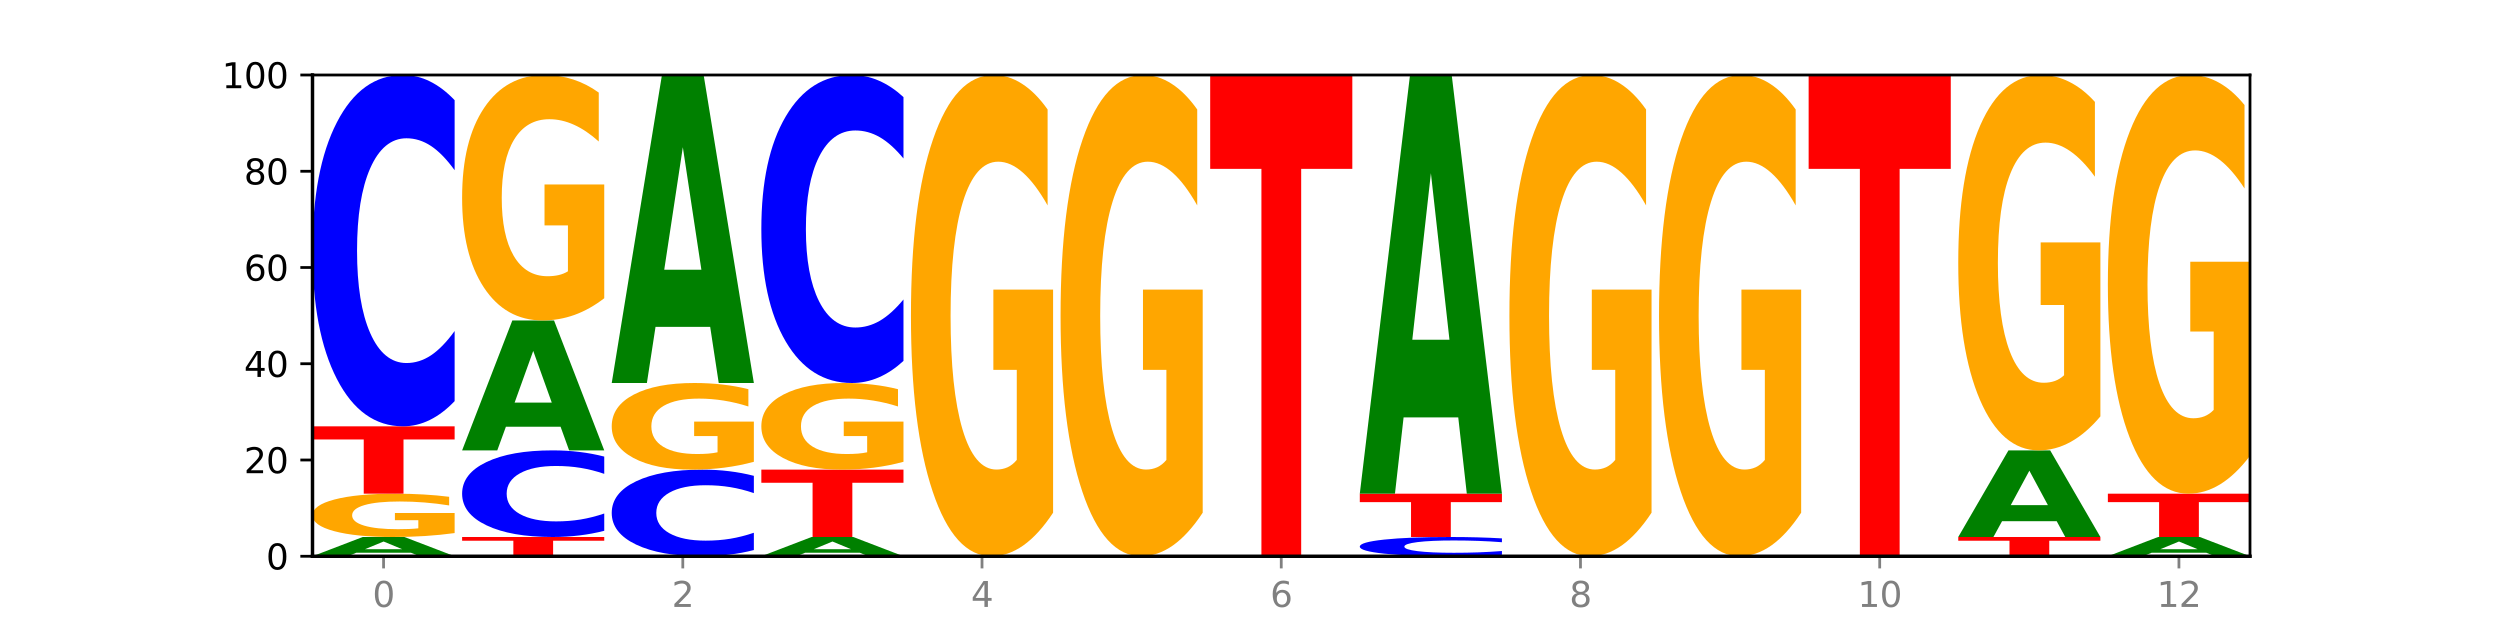
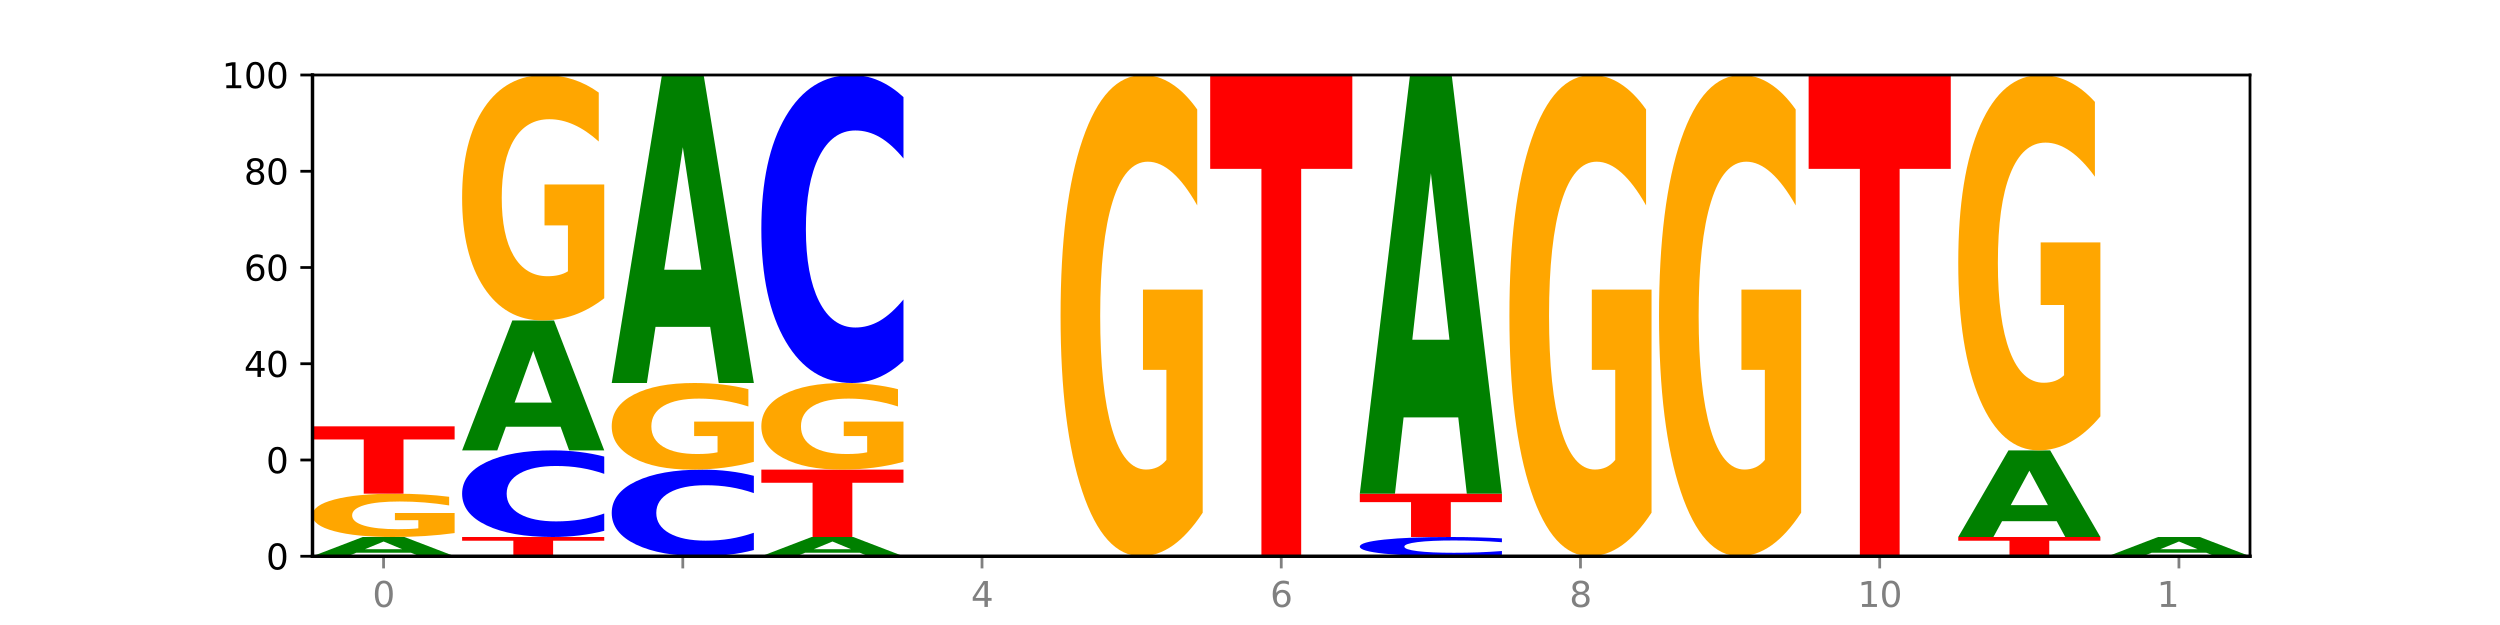
<svg xmlns="http://www.w3.org/2000/svg" xmlns:xlink="http://www.w3.org/1999/xlink" width="720pt" height="180pt" viewBox="0 0 720 180" version="1.1">
  <defs>
    <style type="text/css">*{stroke-linejoin: round; stroke-linecap: butt}</style>
  </defs>
  <g id="figure_1">
    <g id="patch_1">
      <path d="M 0 180  L 720 180  L 720 0  L 0 0  z " style="fill: #ffffff" />
    </g>
    <g id="axes_1">
      <g id="patch_2">
        <path d="M 90 160.2  L 648 160.2  L 648 21.6  L 90 21.6  z " style="fill: #ffffff" />
      </g>
      <g id="line2d_1">
        <path d="M 90 160.2  L 648 160.2  " clip-path="url(#pb31e012a59)" style="fill: none; stroke: #000000; stroke-width: 0.5; stroke-linecap: square" />
      </g>
      <g id="patch_3">
        <path d="M 118.355 159.19  L 102.613 159.19  L 100.127 160.2  L 90 160.2  L 104.462 154.656  L 116.472 154.656  L 130.934 160.2  L 120.816 160.2  L 118.355 159.19  z M 105.123 158.161  L 115.819 158.161  L 110.48 155.956  L 105.123 158.161  z " clip-path="url(#pb31e012a59)" style="fill: #008000" />
      </g>
      <g id="patch_4">
        <path d="M 130.934 153.527  Q 126.806 154.092 122.366 154.375  Q 117.926 154.656 113.192 154.656  Q 102.495 154.656 96.247 152.976  Q 90 151.296 90 148.423  Q 90 145.516 96.358 143.849  Q 102.724 142.182 113.797 142.182  Q 118.063 142.182 121.971 142.409  Q 125.889 142.633 129.356 143.076  L 129.356 145.563  Q 125.779 144.993 122.237 144.712  Q 118.696 144.429 115.137 144.429  Q 108.55 144.429 104.981 145.465  Q 101.412 146.498 101.412 148.423  Q 101.412 150.33 104.853 151.371  Q 108.293 152.409 114.623 152.409  Q 116.348 152.409 117.825 152.35  Q 119.302 152.288 120.476 152.159  L 120.476 149.825  L 113.733 149.825  L 113.733 147.745  L 130.934 147.745  L 130.934 153.527  z " clip-path="url(#pb31e012a59)" style="fill: #ffa600" />
      </g>
      <g id="patch_5">
        <path d="M 90 122.778  L 130.934 122.778  L 130.934 126.562  L 116.208 126.562  L 116.208 142.182  L 104.755 142.182  L 104.755 126.562  L 90 126.562  L 90 122.778  z " clip-path="url(#pb31e012a59)" style="fill: #ff0000" />
      </g>
      <g id="patch_6">
-         <path d="M 130.934 115.526  Q 127.51 119.12 123.808 120.939  Q 120.105 122.778 116.073 122.778  Q 104.047 122.778 97.024 109.151  Q 90 95.524 90 72.22  Q 90 48.833 97.024 35.227  Q 104.047 21.6 116.073 21.6  Q 120.105 21.6 123.808 23.439  Q 127.51 25.258 130.934 28.852  L 130.934 49.021  Q 127.479 44.256 124.127 42.04  Q 120.776 39.825 117.073 39.825  Q 110.431 39.825 106.625 48.457  Q 102.83 57.068 102.83 72.22  Q 102.83 87.31 106.625 95.942  Q 110.431 104.553 117.073 104.553  Q 120.776 104.553 124.127 102.338  Q 127.479 100.101 130.934 95.336  L 130.934 115.526  z " clip-path="url(#pb31e012a59)" style="fill: #0000ff" />
-       </g>
+         </g>
      <g id="patch_7">
        <path d="M 133.089 154.656  L 174.023 154.656  L 174.023 155.737  L 159.296 155.737  L 159.296 160.2  L 147.844 160.2  L 147.844 155.737  L 133.089 155.737  L 133.089 154.656  z " clip-path="url(#pb31e012a59)" style="fill: #ff0000" />
      </g>
      <g id="patch_8">
        <path d="M 174.023 152.868  Q 170.599 153.754 166.897 154.202  Q 163.194 154.656 159.161 154.656  Q 147.136 154.656 140.112 151.296  Q 133.089 147.936 133.089 142.19  Q 133.089 136.423 140.112 133.068  Q 147.136 129.708 159.161 129.708  Q 163.194 129.708 166.897 130.162  Q 170.599 130.61 174.023 131.496  L 174.023 136.469  Q 170.568 135.294 167.216 134.748  Q 163.864 134.202 160.162 134.202  Q 153.52 134.202 149.714 136.33  Q 145.919 138.453 145.919 142.19  Q 145.919 145.911 149.714 148.039  Q 153.52 150.162 160.162 150.162  Q 163.864 150.162 167.216 149.616  Q 170.568 149.064 174.023 147.889  L 174.023 152.868  z " clip-path="url(#pb31e012a59)" style="fill: #0000ff" />
      </g>
      <g id="patch_9">
        <path d="M 161.444 122.891  L 145.701 122.891  L 143.216 129.708  L 133.089 129.708  L 147.551 92.286  L 159.561 92.286  L 174.023 129.708  L 163.905 129.708  L 161.444 122.891  z M 148.212 115.945  L 158.908 115.945  L 153.569 101.06  L 148.212 115.945  z " clip-path="url(#pb31e012a59)" style="fill: #008000" />
      </g>
      <g id="patch_10">
        <path d="M 174.023 85.891  Q 169.895 89.088 165.455 90.694  Q 161.014 92.286 156.281 92.286  Q 145.584 92.286 139.336 82.766  Q 133.089 73.246 133.089 56.965  Q 133.089 40.494 139.446 31.047  Q 145.813 21.6 156.886 21.6  Q 161.152 21.6 165.06 22.885  Q 168.977 24.155 172.445 26.667  L 172.445 40.757  Q 168.867 37.53 165.326 35.939  Q 161.785 34.333 158.226 34.333  Q 151.639 34.333 148.07 40.202  Q 144.501 46.058 144.501 56.965  Q 144.501 67.77 147.941 73.669  Q 151.382 79.553 157.712 79.553  Q 159.437 79.553 160.914 79.218  Q 162.391 78.867 163.565 78.137  L 163.565 64.908  L 156.822 64.908  L 156.822 53.125  L 174.023 53.125  L 174.023 85.891  z " clip-path="url(#pb31e012a59)" style="fill: #ffa600" />
      </g>
      <g id="patch_11">
        <path d="M 217.112 158.412  Q 213.688 159.298 209.985 159.746  Q 206.283 160.2 202.25 160.2  Q 190.225 160.2 183.201 156.84  Q 176.178 153.48 176.178 147.734  Q 176.178 141.967 183.201 138.612  Q 190.225 135.252 202.25 135.252  Q 206.283 135.252 209.985 135.706  Q 213.688 136.154 217.112 137.04  L 217.112 142.013  Q 213.657 140.838 210.305 140.292  Q 206.953 139.746 203.251 139.746  Q 196.609 139.746 192.803 141.874  Q 189.008 143.997 189.008 147.734  Q 189.008 151.455 192.803 153.583  Q 196.609 155.706 203.251 155.706  Q 206.953 155.706 210.305 155.16  Q 213.657 154.608 217.112 153.433  L 217.112 158.412  z " clip-path="url(#pb31e012a59)" style="fill: #0000ff" />
      </g>
      <g id="patch_12">
        <path d="M 217.112 132.995  Q 212.984 134.123 208.543 134.69  Q 204.103 135.252 199.369 135.252  Q 188.673 135.252 182.425 131.892  Q 176.178 128.532 176.178 122.786  Q 176.178 116.973 182.535 113.638  Q 188.902 110.304 199.975 110.304  Q 204.241 110.304 208.149 110.758  Q 212.066 111.206 215.534 112.092  L 215.534 117.065  Q 211.956 115.926 208.415 115.365  Q 204.874 114.798 201.314 114.798  Q 194.727 114.798 191.159 116.87  Q 187.59 118.936 187.59 122.786  Q 187.59 126.599 191.03 128.681  Q 194.471 130.758 200.801 130.758  Q 202.525 130.758 204.002 130.64  Q 205.479 130.516 206.654 130.258  L 206.654 125.589  L 199.911 125.589  L 199.911 121.43  L 217.112 121.43  L 217.112 132.995  z " clip-path="url(#pb31e012a59)" style="fill: #ffa600" />
      </g>
      <g id="patch_13">
        <path d="M 204.533 94.145  L 188.79 94.145  L 186.304 110.304  L 176.178 110.304  L 190.64 21.6  L 202.65 21.6  L 217.112 110.304  L 206.993 110.304  L 204.533 94.145  z M 191.301 77.682  L 201.997 77.682  L 196.657 42.398  L 191.301 77.682  z " clip-path="url(#pb31e012a59)" style="fill: #008000" />
      </g>
      <g id="patch_14">
        <path d="M 247.622 159.19  L 231.879 159.19  L 229.393 160.2  L 219.266 160.2  L 233.729 154.656  L 245.739 154.656  L 260.201 160.2  L 250.082 160.2  L 247.622 159.19  z M 234.39 158.161  L 245.086 158.161  L 239.746 155.956  L 234.39 158.161  z " clip-path="url(#pb31e012a59)" style="fill: #008000" />
      </g>
      <g id="patch_15">
        <path d="M 219.266 135.252  L 260.201 135.252  L 260.201 139.036  L 245.474 139.036  L 245.474 154.656  L 234.022 154.656  L 234.022 139.036  L 219.266 139.036  L 219.266 135.252  z " clip-path="url(#pb31e012a59)" style="fill: #ff0000" />
      </g>
      <g id="patch_16">
        <path d="M 260.201 132.995  Q 256.072 134.123 251.632 134.69  Q 247.192 135.252 242.458 135.252  Q 231.761 135.252 225.514 131.892  Q 219.266 128.532 219.266 122.786  Q 219.266 116.973 225.624 113.638  Q 231.991 110.304 243.064 110.304  Q 247.33 110.304 251.238 110.758  Q 255.155 111.206 258.623 112.092  L 258.623 117.065  Q 255.045 115.926 251.504 115.365  Q 247.963 114.798 244.403 114.798  Q 237.816 114.798 234.248 116.87  Q 230.679 118.936 230.679 122.786  Q 230.679 126.599 234.119 128.681  Q 237.559 130.758 243.889 130.758  Q 245.614 130.758 247.091 130.64  Q 248.568 130.516 249.742 130.258  L 249.742 125.589  L 243 125.589  L 243 121.43  L 260.201 121.43  L 260.201 132.995  z " clip-path="url(#pb31e012a59)" style="fill: #ffa600" />
      </g>
      <g id="patch_17">
        <path d="M 260.201 103.946  Q 256.777 107.097 253.074 108.692  Q 249.372 110.304 245.339 110.304  Q 233.313 110.304 226.29 98.357  Q 219.266 86.41 219.266 65.979  Q 219.266 45.476 226.29 33.547  Q 233.313 21.6 245.339 21.6  Q 249.372 21.6 253.074 23.212  Q 256.777 24.807 260.201 27.958  L 260.201 45.64  Q 256.746 41.463 253.394 39.52  Q 250.042 37.578 246.339 37.578  Q 239.697 37.578 235.892 45.146  Q 232.096 52.695 232.096 65.979  Q 232.096 79.209 235.892 86.777  Q 239.697 94.326 246.339 94.326  Q 250.042 94.326 253.394 92.384  Q 256.746 90.423 260.201 86.245  L 260.201 103.946  z " clip-path="url(#pb31e012a59)" style="fill: #0000ff" />
      </g>
      <g id="patch_18">
-         <path d="M 303.29 147.66  Q 299.161 153.93 294.721 157.079  Q 290.281 160.2 285.547 160.2  Q 274.85 160.2 268.603 141.533  Q 262.355 122.866 262.355 90.943  Q 262.355 58.648 268.713 40.124  Q 275.08 21.6 286.153 21.6  Q 290.418 21.6 294.327 24.119  Q 298.244 26.61 301.712 31.535  L 301.712 59.163  Q 298.134 52.836 294.593 49.715  Q 291.051 46.566 287.492 46.566  Q 280.905 46.566 277.336 58.075  Q 273.768 69.556 273.768 90.943  Q 273.768 112.129 277.208 123.696  Q 280.648 135.234 286.978 135.234  Q 288.703 135.234 290.18 134.576  Q 291.657 133.889 292.831 132.457  L 292.831 106.518  L 286.088 106.518  L 286.088 83.413  L 303.29 83.413  L 303.29 147.66  z " clip-path="url(#pb31e012a59)" style="fill: #ffa600" />
-       </g>
+         </g>
      <g id="patch_19">
        <path d="M 346.378 147.66  Q 342.25 153.93 337.81 157.079  Q 333.37 160.2 328.636 160.2  Q 317.939 160.2 311.692 141.533  Q 305.444 122.866 305.444 90.943  Q 305.444 58.648 311.802 40.124  Q 318.168 21.6 329.241 21.6  Q 333.507 21.6 337.415 24.119  Q 341.333 26.61 344.8 31.535  L 344.8 59.163  Q 341.223 52.836 337.681 49.715  Q 334.14 46.566 330.581 46.566  Q 323.994 46.566 320.425 58.075  Q 316.856 69.556 316.856 90.943  Q 316.856 112.129 320.297 123.696  Q 323.737 135.234 330.067 135.234  Q 331.792 135.234 333.269 134.576  Q 334.746 133.889 335.92 132.457  L 335.92 106.518  L 329.177 106.518  L 329.177 83.413  L 346.378 83.413  L 346.378 147.66  z " clip-path="url(#pb31e012a59)" style="fill: #ffa600" />
      </g>
      <g id="patch_20">
        <path d="M 348.533 21.6  L 389.467 21.6  L 389.467 48.631  L 374.74 48.631  L 374.74 160.2  L 363.288 160.2  L 363.288 48.631  L 348.533 48.631  L 348.533 21.6  z " clip-path="url(#pb31e012a59)" style="fill: #ff0000" />
      </g>
      <g id="patch_21">
        <path d="M 432.556 159.803  Q 429.132 160 425.429 160.099  Q 421.727 160.2 417.694 160.2  Q 405.669 160.2 398.645 159.453  Q 391.622 158.707 391.622 157.43  Q 391.622 156.148 398.645 155.403  Q 405.669 154.656 417.694 154.656  Q 421.727 154.656 425.429 154.757  Q 429.132 154.856 432.556 155.053  L 432.556 156.159  Q 429.101 155.897 425.749 155.776  Q 422.397 155.655 418.695 155.655  Q 412.053 155.655 408.247 156.128  Q 404.452 156.599 404.452 157.43  Q 404.452 158.257 408.247 158.73  Q 412.053 159.201 418.695 159.201  Q 422.397 159.201 425.749 159.08  Q 429.101 158.957 432.556 158.696  L 432.556 159.803  z " clip-path="url(#pb31e012a59)" style="fill: #0000ff" />
      </g>
      <g id="patch_22">
        <path d="M 391.622 142.182  L 432.556 142.182  L 432.556 144.615  L 417.829 144.615  L 417.829 154.656  L 406.377 154.656  L 406.377 144.615  L 391.622 144.615  L 391.622 142.182  z " clip-path="url(#pb31e012a59)" style="fill: #ff0000" />
      </g>
      <g id="patch_23">
        <path d="M 419.977 120.216  L 404.234 120.216  L 401.749 142.182  L 391.622 142.182  L 406.084 21.6  L 418.094 21.6  L 432.556 142.182  L 422.437 142.182  L 419.977 120.216  z M 406.745 97.836  L 417.441 97.836  L 412.101 49.872  L 406.745 97.836  z " clip-path="url(#pb31e012a59)" style="fill: #008000" />
      </g>
      <g id="patch_24">
        <path d="M 475.645 147.66  Q 471.516 153.93 467.076 157.079  Q 462.636 160.2 457.902 160.2  Q 447.205 160.2 440.958 141.533  Q 434.71 122.866 434.71 90.943  Q 434.71 58.648 441.068 40.124  Q 447.435 21.6 458.508 21.6  Q 462.774 21.6 466.682 24.119  Q 470.599 26.61 474.067 31.535  L 474.067 59.163  Q 470.489 52.836 466.948 49.715  Q 463.407 46.566 459.847 46.566  Q 453.26 46.566 449.692 58.075  Q 446.123 69.556 446.123 90.943  Q 446.123 112.129 449.563 123.696  Q 453.003 135.234 459.333 135.234  Q 461.058 135.234 462.535 134.576  Q 464.012 133.889 465.186 132.457  L 465.186 106.518  L 458.444 106.518  L 458.444 83.413  L 475.645 83.413  L 475.645 147.66  z " clip-path="url(#pb31e012a59)" style="fill: #ffa600" />
      </g>
      <g id="patch_25">
        <path d="M 518.734 147.66  Q 514.605 153.93 510.165 157.079  Q 505.725 160.2 500.991 160.2  Q 490.294 160.2 484.047 141.533  Q 477.799 122.866 477.799 90.943  Q 477.799 58.648 484.157 40.124  Q 490.524 21.6 501.597 21.6  Q 505.862 21.6 509.771 24.119  Q 513.688 26.61 517.156 31.535  L 517.156 59.163  Q 513.578 52.836 510.037 49.715  Q 506.495 46.566 502.936 46.566  Q 496.349 46.566 492.78 58.075  Q 489.212 69.556 489.212 90.943  Q 489.212 112.129 492.652 123.696  Q 496.092 135.234 502.422 135.234  Q 504.147 135.234 505.624 134.576  Q 507.101 133.889 508.275 132.457  L 508.275 106.518  L 501.532 106.518  L 501.532 83.413  L 518.734 83.413  L 518.734 147.66  z " clip-path="url(#pb31e012a59)" style="fill: #ffa600" />
      </g>
      <g id="patch_26">
        <path d="M 520.888 21.6  L 561.822 21.6  L 561.822 48.631  L 547.096 48.631  L 547.096 160.2  L 535.643 160.2  L 535.643 48.631  L 520.888 48.631  L 520.888 21.6  z " clip-path="url(#pb31e012a59)" style="fill: #ff0000" />
      </g>
      <g id="patch_27">
        <path d="M 563.977 154.656  L 604.911 154.656  L 604.911 155.737  L 590.184 155.737  L 590.184 160.2  L 578.732 160.2  L 578.732 155.737  L 563.977 155.737  L 563.977 154.656  z " clip-path="url(#pb31e012a59)" style="fill: #ff0000" />
      </g>
      <g id="patch_28">
        <path d="M 592.332 150.111  L 576.589 150.111  L 574.104 154.656  L 563.977 154.656  L 578.439 129.708  L 590.449 129.708  L 604.911 154.656  L 594.793 154.656  L 592.332 150.111  z M 579.1 145.481  L 589.796 145.481  L 584.457 135.557  L 579.1 145.481  z " clip-path="url(#pb31e012a59)" style="fill: #008000" />
      </g>
      <g id="patch_29">
        <path d="M 604.911 119.927  Q 600.783 124.817 596.343 127.274  Q 591.902 129.708 587.169 129.708  Q 576.472 129.708 570.224 115.148  Q 563.977 100.587 563.977 75.687  Q 563.977 50.497 570.334 36.049  Q 576.701 21.6 587.774 21.6  Q 592.04 21.6 595.948 23.565  Q 599.865 25.508 603.333 29.349  L 603.333 50.899  Q 599.755 45.964 596.214 43.53  Q 592.673 41.073 589.114 41.073  Q 582.527 41.073 578.958 50.051  Q 575.389 59.006 575.389 75.687  Q 575.389 92.213 578.83 101.235  Q 582.27 110.235 588.6 110.235  Q 590.325 110.235 591.802 109.721  Q 593.279 109.185 594.453 108.069  L 594.453 87.836  L 587.71 87.836  L 587.71 69.814  L 604.911 69.814  L 604.911 119.927  z " clip-path="url(#pb31e012a59)" style="fill: #ffa600" />
      </g>
      <g id="patch_30">
        <path d="M 635.421 159.19  L 619.678 159.19  L 617.193 160.2  L 607.066 160.2  L 621.528 154.656  L 633.538 154.656  L 648 160.2  L 637.881 160.2  L 635.421 159.19  z M 622.189 158.161  L 632.885 158.161  L 627.545 155.956  L 622.189 158.161  z " clip-path="url(#pb31e012a59)" style="fill: #008000" />
      </g>
      <g id="patch_31">
-         <path d="M 607.066 142.182  L 648 142.182  L 648 144.615  L 633.273 144.615  L 633.273 154.656  L 621.821 154.656  L 621.821 144.615  L 607.066 144.615  L 607.066 142.182  z " clip-path="url(#pb31e012a59)" style="fill: #ff0000" />
-       </g>
+         </g>
      <g id="patch_32">
-         <path d="M 648 131.272  Q 643.872 136.727 639.431 139.467  Q 634.991 142.182 630.257 142.182  Q 619.561 142.182 613.313 125.942  Q 607.066 109.701 607.066 81.928  Q 607.066 53.832 613.423 37.716  Q 619.79 21.6 630.863 21.6  Q 635.129 21.6 639.037 23.792  Q 642.954 25.959 646.422 30.243  L 646.422 54.28  Q 642.844 48.775 639.303 46.06  Q 635.762 43.32 632.202 43.32  Q 625.615 43.32 622.047 53.333  Q 618.478 63.322 618.478 81.928  Q 618.478 100.361 621.918 110.424  Q 625.359 120.462 631.689 120.462  Q 633.413 120.462 634.89 119.889  Q 636.367 119.291 637.542 118.046  L 637.542 95.479  L 630.799 95.479  L 630.799 75.377  L 648 75.377  L 648 131.272  z " clip-path="url(#pb31e012a59)" style="fill: #ffa600" />
-       </g>
+         </g>
      <g id="matplotlib.axis_1">
        <g id="xtick_1">
          <g id="line2d_2">
            <defs>
              <path id="ma2dc344a34" d="M 0 0  L 0 3.5  " style="stroke: #808080; stroke-width: 0.8" />
            </defs>
            <g>
              <use xlink:href="#ma2dc344a34" x="110.467" y="160.2" style="fill: #808080; stroke: #808080; stroke-width: 0.8" />
            </g>
          </g>
          <g id="text_1">
            <g style="fill: #808080" transform="translate(107.286 174.798) scale(0.1 -0.1)">
              <defs>
                <path id="DejaVuSans-30" d="M 2034 4250  Q 1547 4250 1301 3770  Q 1056 3291 1056 2328  Q 1056 1369 1301 889  Q 1547 409 2034 409  Q 2525 409 2770 889  Q 3016 1369 3016 2328  Q 3016 3291 2770 3770  Q 2525 4250 2034 4250  z M 2034 4750  Q 2819 4750 3233 4129  Q 3647 3509 3647 2328  Q 3647 1150 3233 529  Q 2819 -91 2034 -91  Q 1250 -91 836 529  Q 422 1150 422 2328  Q 422 3509 836 4129  Q 1250 4750 2034 4750  z " transform="scale(0.016)" />
              </defs>
              <use xlink:href="#DejaVuSans-30" />
            </g>
          </g>
        </g>
        <g id="xtick_2">
          <g id="line2d_3">
            <g>
              <use xlink:href="#ma2dc344a34" x="196.645" y="160.2" style="fill: #808080; stroke: #808080; stroke-width: 0.8" />
            </g>
          </g>
          <g id="text_2">
            <g style="fill: #808080" transform="translate(193.464 174.798) scale(0.1 -0.1)">
              <defs>
-                 <path id="DejaVuSans-32" d="M 1228 531  L 3431 531  L 3431 0  L 469 0  L 469 531  Q 828 903 1448 1529  Q 2069 2156 2228 2338  Q 2531 2678 2651 2914  Q 2772 3150 2772 3378  Q 2772 3750 2511 3984  Q 2250 4219 1831 4219  Q 1534 4219 1204 4116  Q 875 4013 500 3803  L 500 4441  Q 881 4594 1212 4672  Q 1544 4750 1819 4750  Q 2544 4750 2975 4387  Q 3406 4025 3406 3419  Q 3406 3131 3298 2873  Q 3191 2616 2906 2266  Q 2828 2175 2409 1742  Q 1991 1309 1228 531  z " transform="scale(0.016)" />
-               </defs>
+                 </defs>
              <use xlink:href="#DejaVuSans-32" />
            </g>
          </g>
        </g>
        <g id="xtick_3">
          <g id="line2d_4">
            <g>
              <use xlink:href="#ma2dc344a34" x="282.822" y="160.2" style="fill: #808080; stroke: #808080; stroke-width: 0.8" />
            </g>
          </g>
          <g id="text_3">
            <g style="fill: #808080" transform="translate(279.641 174.798) scale(0.1 -0.1)">
              <defs>
                <path id="DejaVuSans-34" d="M 2419 4116  L 825 1625  L 2419 1625  L 2419 4116  z M 2253 4666  L 3047 4666  L 3047 1625  L 3713 1625  L 3713 1100  L 3047 1100  L 3047 0  L 2419 0  L 2419 1100  L 313 1100  L 313 1709  L 2253 4666  z " transform="scale(0.016)" />
              </defs>
              <use xlink:href="#DejaVuSans-34" />
            </g>
          </g>
        </g>
        <g id="xtick_4">
          <g id="line2d_5">
            <g>
              <use xlink:href="#ma2dc344a34" x="369" y="160.2" style="fill: #808080; stroke: #808080; stroke-width: 0.8" />
            </g>
          </g>
          <g id="text_4">
            <g style="fill: #808080" transform="translate(365.819 174.798) scale(0.1 -0.1)">
              <defs>
                <path id="DejaVuSans-36" d="M 2113 2584  Q 1688 2584 1439 2293  Q 1191 2003 1191 1497  Q 1191 994 1439 701  Q 1688 409 2113 409  Q 2538 409 2786 701  Q 3034 994 3034 1497  Q 3034 2003 2786 2293  Q 2538 2584 2113 2584  z M 3366 4563  L 3366 3988  Q 3128 4100 2886 4159  Q 2644 4219 2406 4219  Q 1781 4219 1451 3797  Q 1122 3375 1075 2522  Q 1259 2794 1537 2939  Q 1816 3084 2150 3084  Q 2853 3084 3261 2657  Q 3669 2231 3669 1497  Q 3669 778 3244 343  Q 2819 -91 2113 -91  Q 1303 -91 875 529  Q 447 1150 447 2328  Q 447 3434 972 4092  Q 1497 4750 2381 4750  Q 2619 4750 2861 4703  Q 3103 4656 3366 4563  z " transform="scale(0.016)" />
              </defs>
              <use xlink:href="#DejaVuSans-36" />
            </g>
          </g>
        </g>
        <g id="xtick_5">
          <g id="line2d_6">
            <g>
              <use xlink:href="#ma2dc344a34" x="455.178" y="160.2" style="fill: #808080; stroke: #808080; stroke-width: 0.8" />
            </g>
          </g>
          <g id="text_5">
            <g style="fill: #808080" transform="translate(451.996 174.798) scale(0.1 -0.1)">
              <defs>
                <path id="DejaVuSans-38" d="M 2034 2216  Q 1584 2216 1326 1975  Q 1069 1734 1069 1313  Q 1069 891 1326 650  Q 1584 409 2034 409  Q 2484 409 2743 651  Q 3003 894 3003 1313  Q 3003 1734 2745 1975  Q 2488 2216 2034 2216  z M 1403 2484  Q 997 2584 770 2862  Q 544 3141 544 3541  Q 544 4100 942 4425  Q 1341 4750 2034 4750  Q 2731 4750 3128 4425  Q 3525 4100 3525 3541  Q 3525 3141 3298 2862  Q 3072 2584 2669 2484  Q 3125 2378 3379 2068  Q 3634 1759 3634 1313  Q 3634 634 3220 271  Q 2806 -91 2034 -91  Q 1263 -91 848 271  Q 434 634 434 1313  Q 434 1759 690 2068  Q 947 2378 1403 2484  z M 1172 3481  Q 1172 3119 1398 2916  Q 1625 2713 2034 2713  Q 2441 2713 2670 2916  Q 2900 3119 2900 3481  Q 2900 3844 2670 4047  Q 2441 4250 2034 4250  Q 1625 4250 1398 4047  Q 1172 3844 1172 3481  z " transform="scale(0.016)" />
              </defs>
              <use xlink:href="#DejaVuSans-38" />
            </g>
          </g>
        </g>
        <g id="xtick_6">
          <g id="line2d_7">
            <g>
              <use xlink:href="#ma2dc344a34" x="541.355" y="160.2" style="fill: #808080; stroke: #808080; stroke-width: 0.8" />
            </g>
          </g>
          <g id="text_6">
            <g style="fill: #808080" transform="translate(534.993 174.798) scale(0.1 -0.1)">
              <defs>
                <path id="DejaVuSans-31" d="M 794 531  L 1825 531  L 1825 4091  L 703 3866  L 703 4441  L 1819 4666  L 2450 4666  L 2450 531  L 3481 531  L 3481 0  L 794 0  L 794 531  z " transform="scale(0.016)" />
              </defs>
              <use xlink:href="#DejaVuSans-31" />
              <use xlink:href="#DejaVuSans-30" x="63.623" />
            </g>
          </g>
        </g>
        <g id="xtick_7">
          <g id="line2d_8">
            <g>
              <use xlink:href="#ma2dc344a34" x="627.533" y="160.2" style="fill: #808080; stroke: #808080; stroke-width: 0.8" />
            </g>
          </g>
          <g id="text_7">
            <g style="fill: #808080" transform="translate(621.17 174.798) scale(0.1 -0.1)">
              <use xlink:href="#DejaVuSans-31" />
              <use xlink:href="#DejaVuSans-32" x="63.623" />
            </g>
          </g>
        </g>
      </g>
      <g id="matplotlib.axis_2">
        <g id="ytick_1">
          <g id="line2d_9">
            <defs>
              <path id="m66e4f4e24f" d="M 0 0  L -3.5 0  " style="stroke: #000000; stroke-width: 0.8" />
            </defs>
            <g>
              <use xlink:href="#m66e4f4e24f" x="90" y="160.2" style="stroke: #000000; stroke-width: 0.8" />
            </g>
          </g>
          <g id="text_8">
            <g transform="translate(76.638 163.999) scale(0.1 -0.1)">
              <use xlink:href="#DejaVuSans-30" />
            </g>
          </g>
        </g>
        <g id="ytick_2">
          <g id="line2d_10">
            <g>
              <use xlink:href="#m66e4f4e24f" x="90" y="132.48" style="stroke: #000000; stroke-width: 0.8" />
            </g>
          </g>
          <g id="text_9">
            <g transform="translate(70.275 136.279) scale(0.1 -0.1)">
              <use xlink:href="#DejaVuSans-32" />
              <use xlink:href="#DejaVuSans-30" x="63.623" />
            </g>
          </g>
        </g>
        <g id="ytick_3">
          <g id="line2d_11">
            <g>
              <use xlink:href="#m66e4f4e24f" x="90" y="104.76" style="stroke: #000000; stroke-width: 0.8" />
            </g>
          </g>
          <g id="text_10">
            <g transform="translate(70.275 108.559) scale(0.1 -0.1)">
              <use xlink:href="#DejaVuSans-34" />
              <use xlink:href="#DejaVuSans-30" x="63.623" />
            </g>
          </g>
        </g>
        <g id="ytick_4">
          <g id="line2d_12">
            <g>
              <use xlink:href="#m66e4f4e24f" x="90" y="77.04" style="stroke: #000000; stroke-width: 0.8" />
            </g>
          </g>
          <g id="text_11">
            <g transform="translate(70.275 80.839) scale(0.1 -0.1)">
              <use xlink:href="#DejaVuSans-36" />
              <use xlink:href="#DejaVuSans-30" x="63.623" />
            </g>
          </g>
        </g>
        <g id="ytick_5">
          <g id="line2d_13">
            <g>
              <use xlink:href="#m66e4f4e24f" x="90" y="49.32" style="stroke: #000000; stroke-width: 0.8" />
            </g>
          </g>
          <g id="text_12">
            <g transform="translate(70.275 53.119) scale(0.1 -0.1)">
              <use xlink:href="#DejaVuSans-38" />
              <use xlink:href="#DejaVuSans-30" x="63.623" />
            </g>
          </g>
        </g>
        <g id="ytick_6">
          <g id="line2d_14">
            <g>
              <use xlink:href="#m66e4f4e24f" x="90" y="21.6" style="stroke: #000000; stroke-width: 0.8" />
            </g>
          </g>
          <g id="text_13">
            <g transform="translate(63.913 25.399) scale(0.1 -0.1)">
              <use xlink:href="#DejaVuSans-31" />
              <use xlink:href="#DejaVuSans-30" x="63.623" />
              <use xlink:href="#DejaVuSans-30" x="127.246" />
            </g>
          </g>
        </g>
      </g>
      <g id="patch_33">
        <path d="M 90 160.2  L 90 21.6  " style="fill: none; stroke: #000000; stroke-linejoin: miter; stroke-linecap: square" />
      </g>
      <g id="patch_34">
        <path d="M 648 160.2  L 648 21.6  " style="fill: none; stroke: #000000; stroke-width: 0.8; stroke-linejoin: miter; stroke-linecap: square" />
      </g>
      <g id="patch_35">
        <path d="M 90 160.2  L 648 160.2  " style="fill: none; stroke: #000000; stroke-linejoin: miter; stroke-linecap: square" />
      </g>
      <g id="patch_36">
        <path d="M 90 21.6  L 648 21.6  " style="fill: none; stroke: #000000; stroke-width: 0.8; stroke-linejoin: miter; stroke-linecap: square" />
      </g>
    </g>
  </g>
  <defs>
    <clipPath id="pb31e012a59">
      <rect x="90" y="21.6" width="558" height="138.6" />
    </clipPath>
  </defs>
</svg>